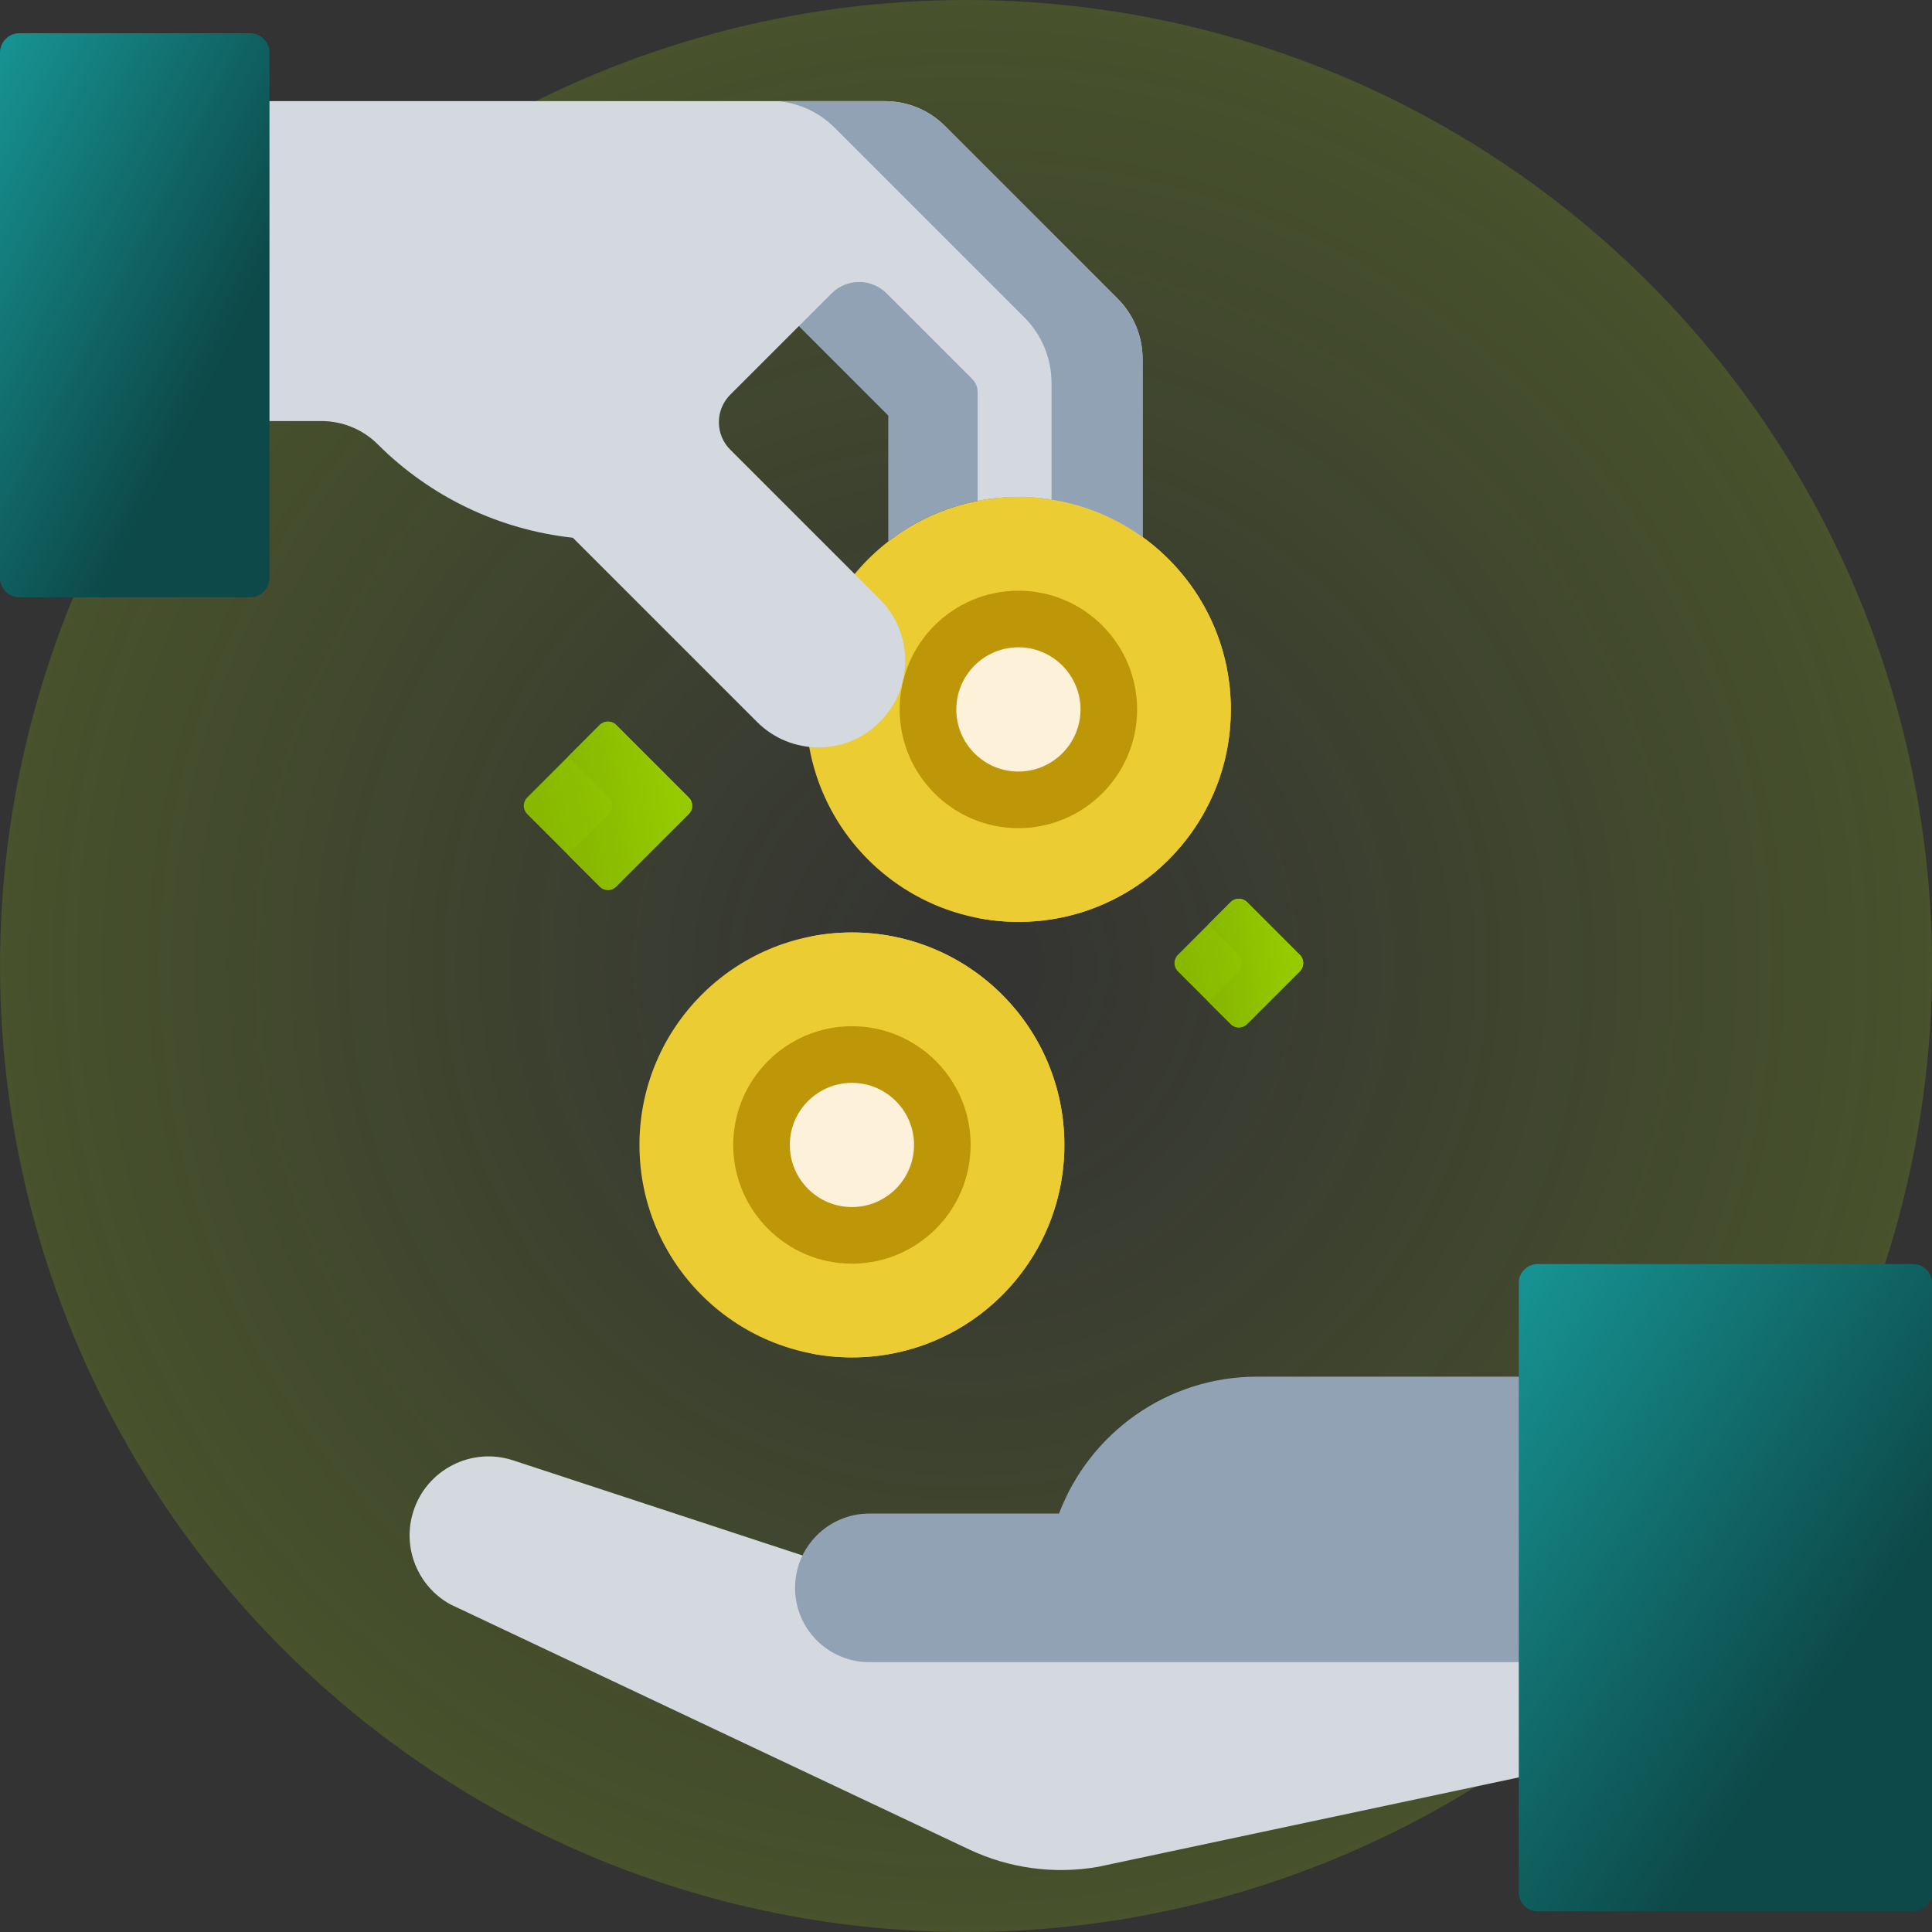
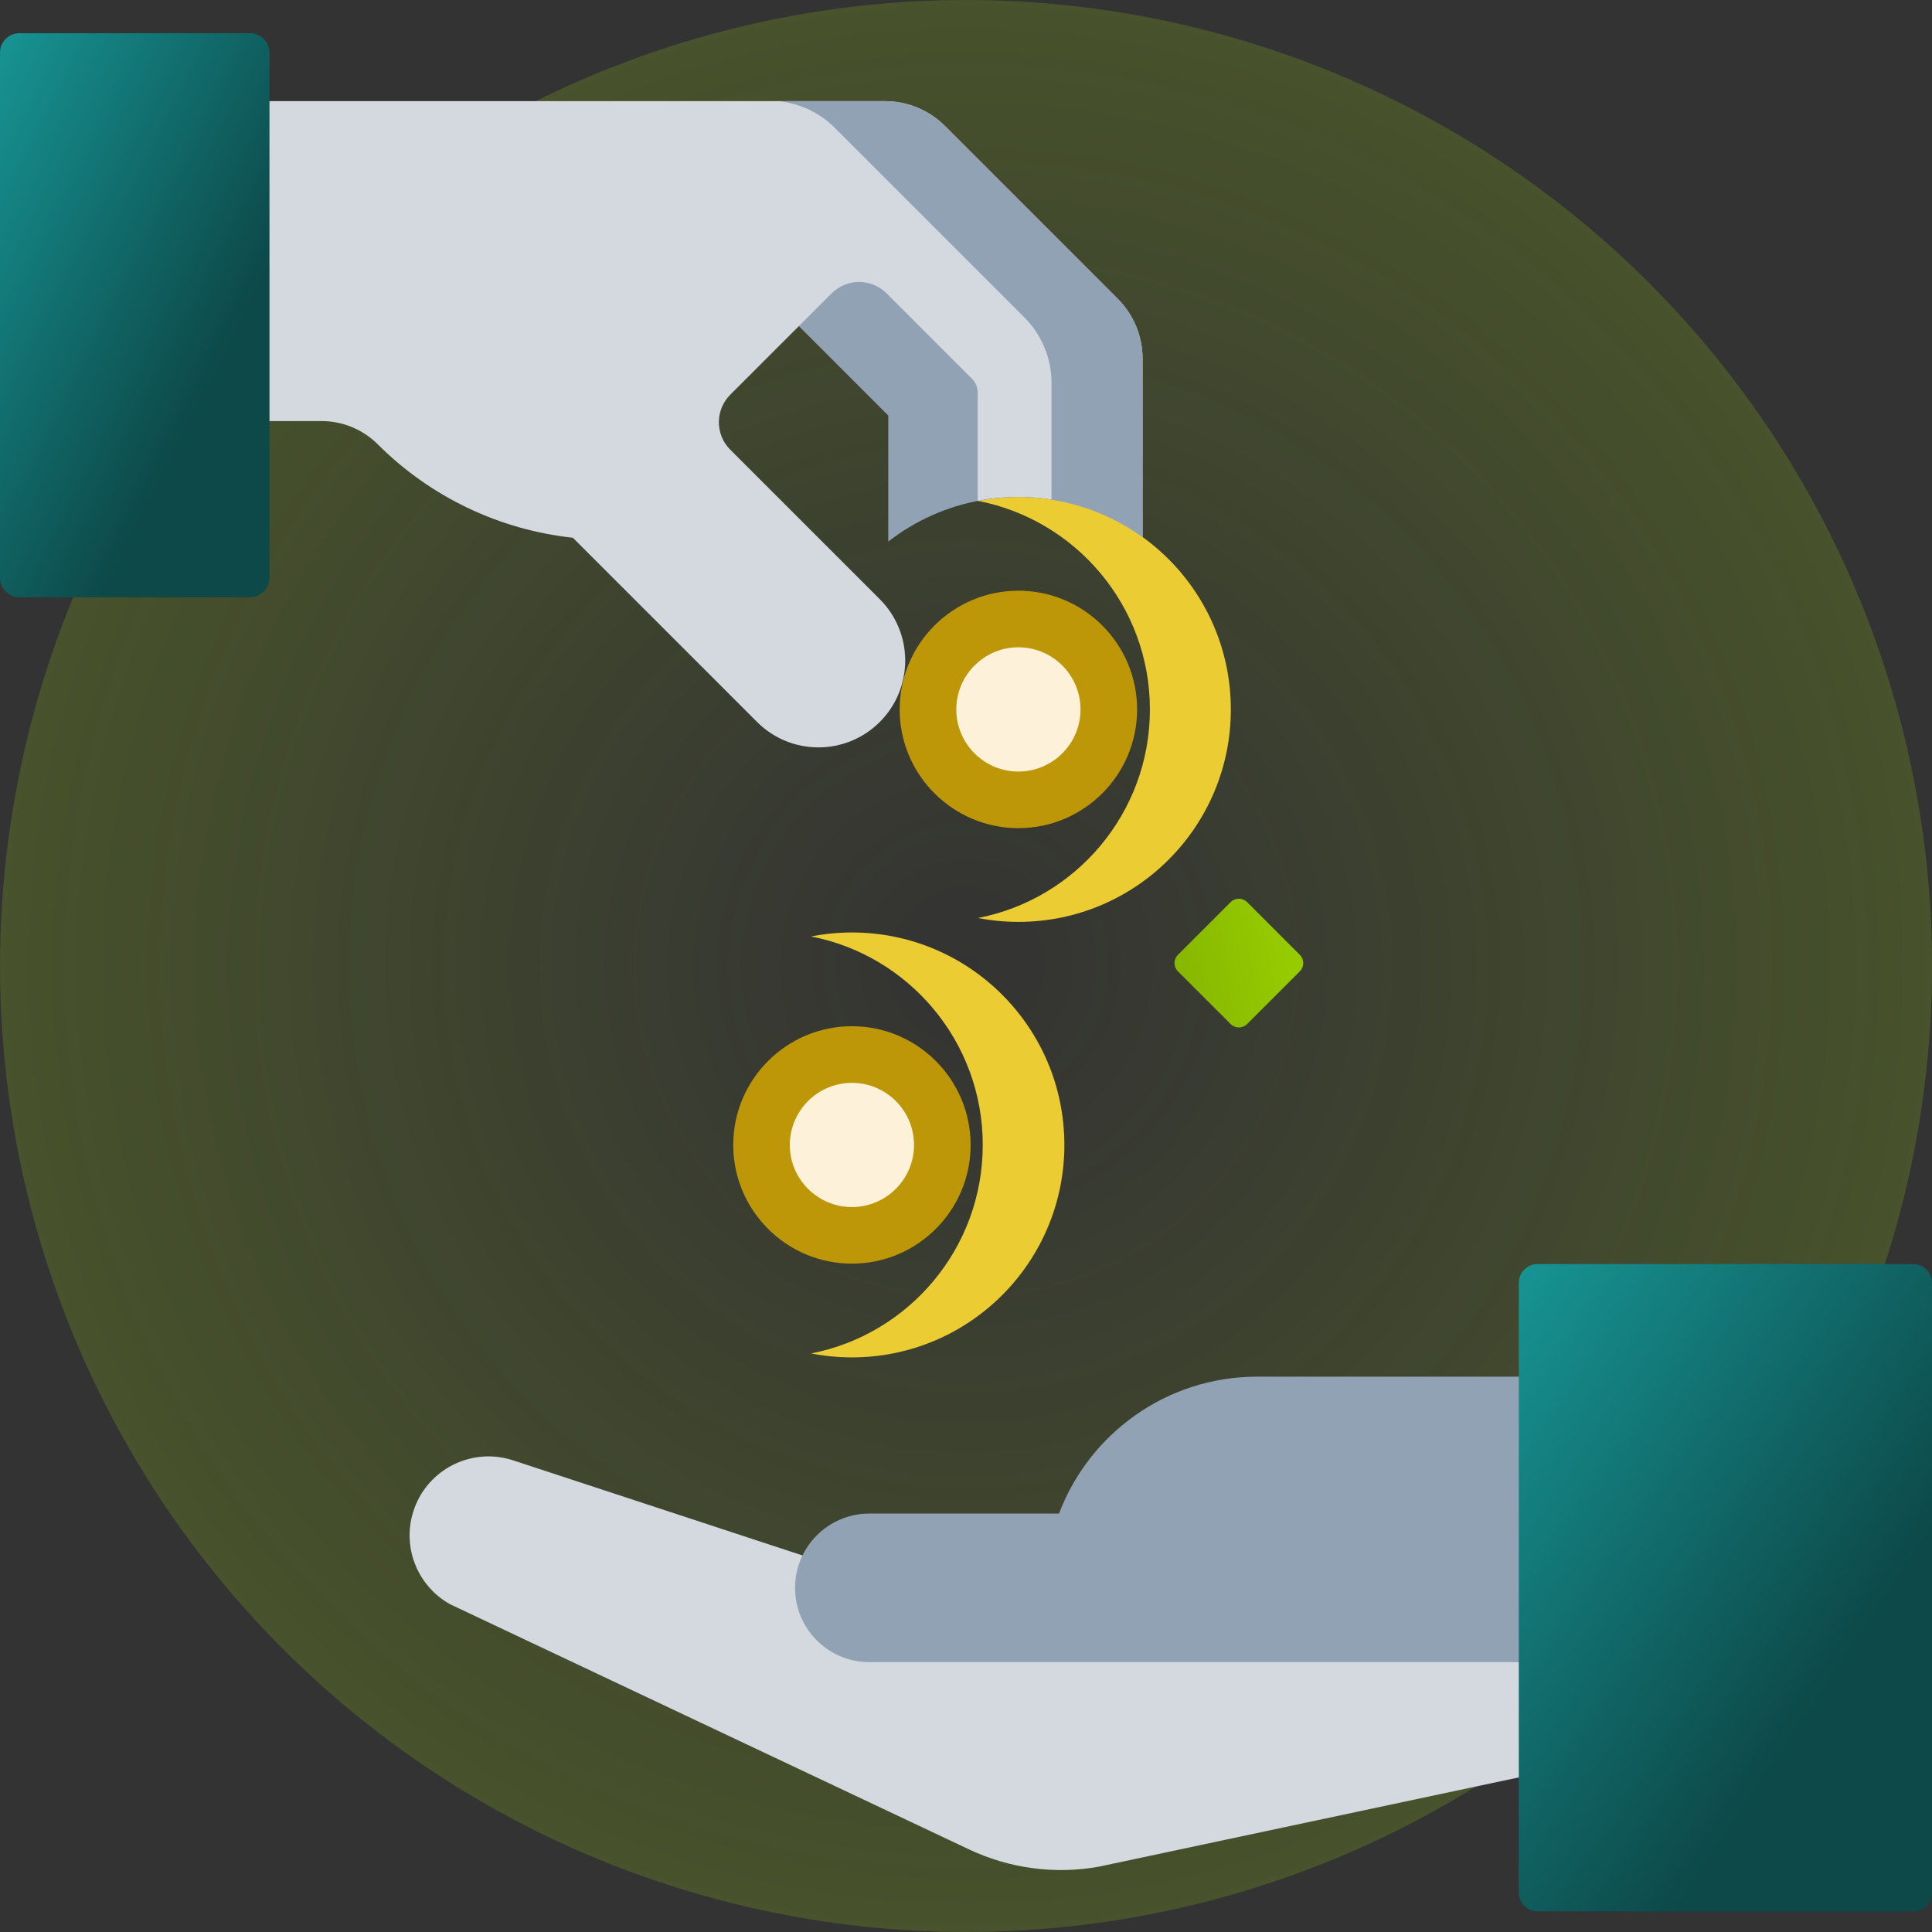
<svg xmlns="http://www.w3.org/2000/svg" width="48" height="48" viewBox="0 0 48 48" fill="none">
  <rect x="0" y="0" width="48" height="48" fill="#333333" stroke="none" />
  <g clip-path="url(#clip0_5154_21648)">
    <circle cx="24.001" cy="24" r="24" transform="rotate(-45 24.001 24)" fill="url(#paint0_radial_5154_21648)" />
-     <path d="M25.302 22.904C22.386 22.904 20.023 20.541 20.023 17.626C20.023 14.71 22.386 12.347 25.302 12.347C28.217 12.347 30.58 14.71 30.58 17.626C30.58 20.541 28.217 22.904 25.302 22.904Z" fill="#EBCC32" />
    <path d="M28.569 17.626C28.569 15.055 26.73 12.914 24.296 12.444C24.622 12.381 24.957 12.347 25.302 12.347C28.217 12.347 30.58 14.71 30.58 17.626C30.58 20.541 28.217 22.904 25.302 22.904C24.957 22.904 24.622 22.87 24.296 22.808C26.73 22.338 28.569 20.197 28.569 17.626Z" fill="#EBCC32" />
    <path d="M25.302 19.872C24.061 19.872 23.055 18.866 23.055 17.626C23.055 16.385 24.061 15.379 25.302 15.379C26.542 15.379 27.548 16.385 27.548 17.626C27.548 18.866 26.542 19.872 25.302 19.872Z" fill="#FEF1DA" />
    <path d="M25.302 20.575C26.928 20.575 28.251 19.252 28.251 17.626C28.251 15.999 26.928 14.676 25.302 14.676C23.675 14.676 22.352 15.999 22.352 17.626C22.352 19.252 23.675 20.575 25.302 20.575ZM25.302 16.082C26.153 16.082 26.845 16.775 26.845 17.626C26.845 18.476 26.152 19.169 25.302 19.169C24.451 19.169 23.759 18.476 23.759 17.626C23.759 16.775 24.451 16.082 25.302 16.082Z" fill="#BD9707" />
    <path d="M10.266 37.56C10.592 36.516 11.709 35.941 12.748 36.282L20.03 38.675C19.914 38.909 19.847 39.172 19.847 39.45C19.847 40.416 20.633 41.202 21.599 41.202H37.828V44.139L27.291 46.379C26.201 46.572 25.077 46.421 24.076 45.948L11.185 39.858C10.373 39.407 9.988 38.447 10.266 37.56Z" fill="#D4D9DF" />
    <path d="M22.094 7.222L24.215 9.343C24.324 9.452 24.384 9.597 24.384 9.751V12.427C23.522 12.579 22.733 12.939 22.069 13.455V10.324L19.781 8.036L20.595 7.222C20.795 7.022 21.061 6.912 21.344 6.912C21.627 6.912 21.893 7.022 22.094 7.222Z" fill="#90A2B4" />
    <path d="M0.526 2.513H21.988C22.547 2.513 23.082 2.735 23.477 3.13L27.77 7.423C28.165 7.818 28.387 8.353 28.387 8.912V13.344C27.519 12.717 26.454 12.347 25.302 12.347C24.956 12.347 24.617 12.381 24.29 12.445V9.751C24.29 9.623 24.239 9.5 24.148 9.41L22.027 7.289C21.65 6.911 21.038 6.911 20.661 7.289L18.143 9.806C17.766 10.184 17.766 10.795 18.143 11.172L21.858 14.887C22.7 15.729 22.7 17.095 21.858 17.937C21.016 18.779 19.651 18.779 18.809 17.937L14.232 13.36C12.409 13.162 10.697 12.35 9.388 11.041C9.016 10.669 8.512 10.461 7.986 10.461H0.526C0.236 10.461 -3.05176e-05 10.225 -3.05176e-05 9.934V3.039C-3.05176e-05 2.749 0.236 2.513 0.526 2.513Z" fill="#D4D9DF" />
    <path d="M0.483 14.839H6.212C6.479 14.839 6.695 14.623 6.695 14.357V1.308C6.695 1.041 6.479 0.825 6.212 0.825H0.483C0.216 0.825 -0 1.041 -0 1.308V14.357C-0 14.623 0.216 14.839 0.483 14.839Z" fill="url(#paint1_linear_5154_21648)" />
    <path d="M26.125 9.516C26.125 8.903 25.881 8.316 25.449 7.884L20.742 3.177C20.365 2.8 19.871 2.567 19.346 2.513H21.988C22.547 2.513 23.082 2.735 23.477 3.13L27.77 7.423C28.165 7.818 28.387 8.353 28.387 8.912V13.344C27.73 12.87 26.96 12.543 26.125 12.412V9.516Z" fill="#90A2B4" />
    <path d="M21.599 37.604H26.311C27.063 35.617 28.983 34.203 31.233 34.203H37.828V41.296H21.599C20.579 41.296 19.753 40.47 19.753 39.45C19.753 38.431 20.579 37.604 21.599 37.604Z" fill="#90A2B4" />
-     <path d="M21.166 33.724C18.25 33.724 15.887 31.361 15.887 28.446C15.887 25.53 18.25 23.167 21.166 23.167C24.081 23.167 26.444 25.53 26.444 28.446C26.444 31.361 24.081 33.724 21.166 33.724Z" fill="#EBCC32" />
    <path d="M24.416 28.446C24.416 25.878 22.582 23.738 20.152 23.266C20.48 23.202 20.819 23.167 21.166 23.167C24.081 23.167 26.444 25.53 26.444 28.446C26.444 31.361 24.081 33.724 21.166 33.724C20.819 33.724 20.48 33.69 20.152 33.626C22.582 33.153 24.416 31.014 24.416 28.446Z" fill="#EBCC32" />
    <path d="M18.978 29.015C18.665 27.814 19.385 26.587 20.586 26.275C21.787 25.962 23.014 26.682 23.326 27.883C23.639 29.084 22.919 30.311 21.718 30.623C20.517 30.936 19.291 30.216 18.978 29.015Z" fill="#EBCC32" />
    <path d="M18.978 29.015C18.665 27.814 19.385 26.587 20.586 26.275C21.787 25.962 23.014 26.682 23.326 27.883C23.639 29.084 22.919 30.311 21.718 30.623C20.517 30.936 19.291 30.216 18.978 29.015Z" fill="#FEF1DA" />
    <path d="M21.166 31.395C22.792 31.395 24.115 30.072 24.115 28.446C24.115 26.819 22.792 25.496 21.166 25.496C19.54 25.496 18.217 26.819 18.217 28.446C18.217 30.072 19.54 31.395 21.166 31.395ZM21.166 26.903C22.017 26.903 22.709 27.595 22.709 28.446C22.709 29.297 22.017 29.989 21.166 29.989C20.315 29.989 19.623 29.297 19.623 28.446C19.623 27.595 20.315 26.903 21.166 26.903Z" fill="#BD9707" />
    <path d="M30.984 22.413L32.294 23.723C32.407 23.836 32.407 24.019 32.294 24.133L30.984 25.442C30.871 25.555 30.688 25.555 30.575 25.442L29.265 24.133C29.151 24.019 29.151 23.836 29.265 23.723L30.575 22.413C30.688 22.3 30.871 22.3 30.984 22.413Z" fill="url(#paint2_linear_5154_21648)" />
-     <path d="M30.772 24.133C30.885 24.019 30.885 23.836 30.772 23.723L30.018 22.969L30.575 22.413C30.688 22.3 30.871 22.3 30.984 22.413L32.294 23.723C32.407 23.836 32.407 24.019 32.294 24.133L30.984 25.442C30.871 25.555 30.688 25.555 30.575 25.442L30.018 24.886L30.772 24.133Z" fill="url(#paint3_linear_5154_21648)" />
-     <path d="M15.31 18.012L17.112 19.814C17.226 19.928 17.226 20.111 17.112 20.224L15.31 22.026C15.197 22.14 15.014 22.14 14.9 22.026L13.098 20.224C12.985 20.111 12.985 19.928 13.098 19.814L14.9 18.012C15.014 17.899 15.197 17.899 15.31 18.012Z" fill="url(#paint4_linear_5154_21648)" />
-     <path d="M15.127 20.224C15.24 20.111 15.24 19.928 15.127 19.814L14.112 18.8L14.9 18.012C15.014 17.899 15.197 17.899 15.31 18.012L17.112 19.814C17.226 19.928 17.226 20.111 17.112 20.224L15.31 22.026C15.197 22.14 15.014 22.14 14.9 22.026L14.112 21.238L15.127 20.224Z" fill="url(#paint5_linear_5154_21648)" />
    <path d="M37.734 47.018V31.874C37.734 31.615 37.944 31.405 38.203 31.405H47.531C47.79 31.405 48 31.615 48 31.874V47.018C48 47.277 47.79 47.487 47.531 47.487H38.203C37.944 47.487 37.734 47.277 37.734 47.018Z" fill="url(#paint6_linear_5154_21648)" />
  </g>
  <defs>
    <radialGradient id="paint0_radial_5154_21648" cx="0" cy="0" r="1" gradientUnits="userSpaceOnUse" gradientTransform="translate(24.001 24) rotate(-90) scale(24)">
      <stop stop-color="#9ACC0D" stop-opacity="0" />
      <stop offset="1" stop-color="#9ACC0D" stop-opacity="0.2" />
    </radialGradient>
    <linearGradient id="paint1_linear_5154_21648" x1="0.131" y1="0.825" x2="7.688" y2="4.631" gradientUnits="userSpaceOnUse">
      <stop stop-color="#179393" />
      <stop offset="1" stop-color="#0D4949" />
    </linearGradient>
    <linearGradient id="paint2_linear_5154_21648" x1="29.18" y1="22.558" x2="31.628" y2="22.048" gradientUnits="userSpaceOnUse">
      <stop stop-color="#88B900" />
      <stop offset="1" stop-color="#96CB00" />
    </linearGradient>
    <linearGradient id="paint3_linear_5154_21648" x1="30.018" y1="22.558" x2="31.86" y2="22.275" gradientUnits="userSpaceOnUse">
      <stop stop-color="#88B900" />
      <stop offset="1" stop-color="#96CB00" />
    </linearGradient>
    <linearGradient id="paint4_linear_5154_21648" x1="13.013" y1="18.229" x2="16.215" y2="17.562" gradientUnits="userSpaceOnUse">
      <stop stop-color="#88B900" />
      <stop offset="1" stop-color="#96CB00" />
    </linearGradient>
    <linearGradient id="paint5_linear_5154_21648" x1="14.112" y1="18.229" x2="16.518" y2="17.859" gradientUnits="userSpaceOnUse">
      <stop stop-color="#88B900" />
      <stop offset="1" stop-color="#96CB00" />
    </linearGradient>
    <linearGradient id="paint6_linear_5154_21648" x1="37.935" y1="31.405" x2="47.934" y2="38.133" gradientUnits="userSpaceOnUse">
      <stop stop-color="#179393" />
      <stop offset="1" stop-color="#0D4949" />
    </linearGradient>
    <clipPath id="clip0_5154_21648">
      <rect width="48" height="48" fill="white" transform="matrix(-1 0 0 1 48 0)" />
    </clipPath>
  </defs>
</svg>